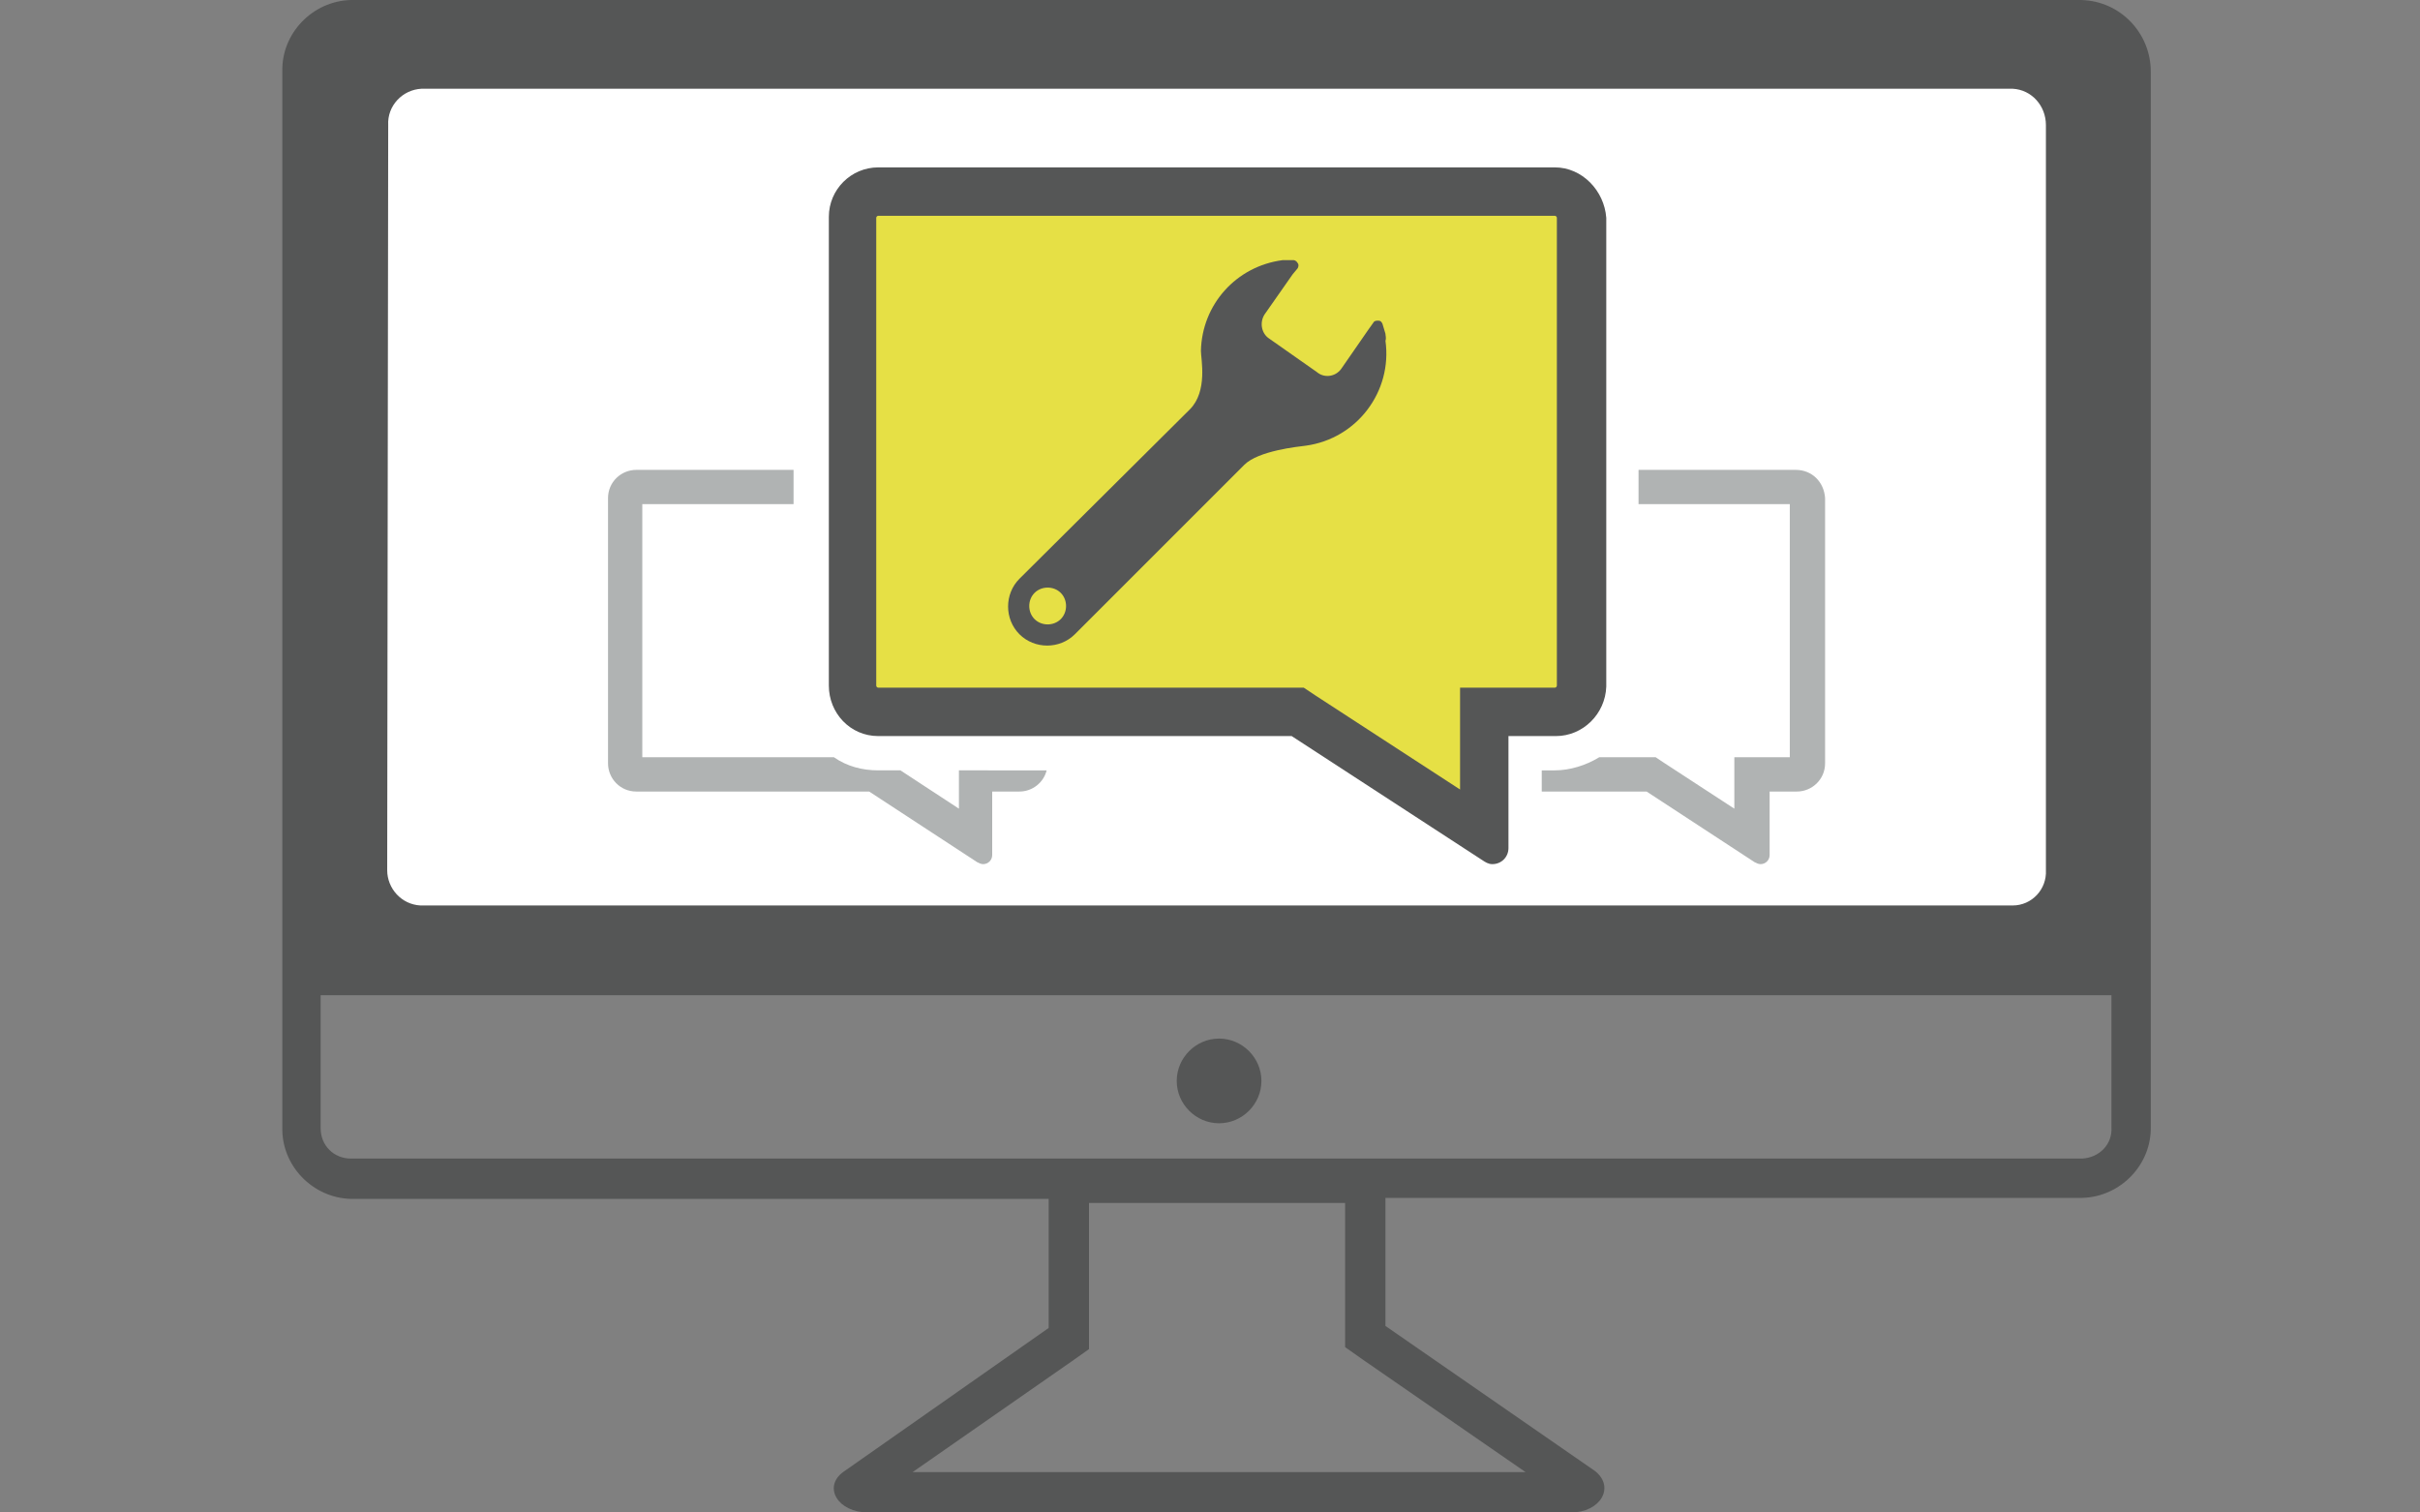
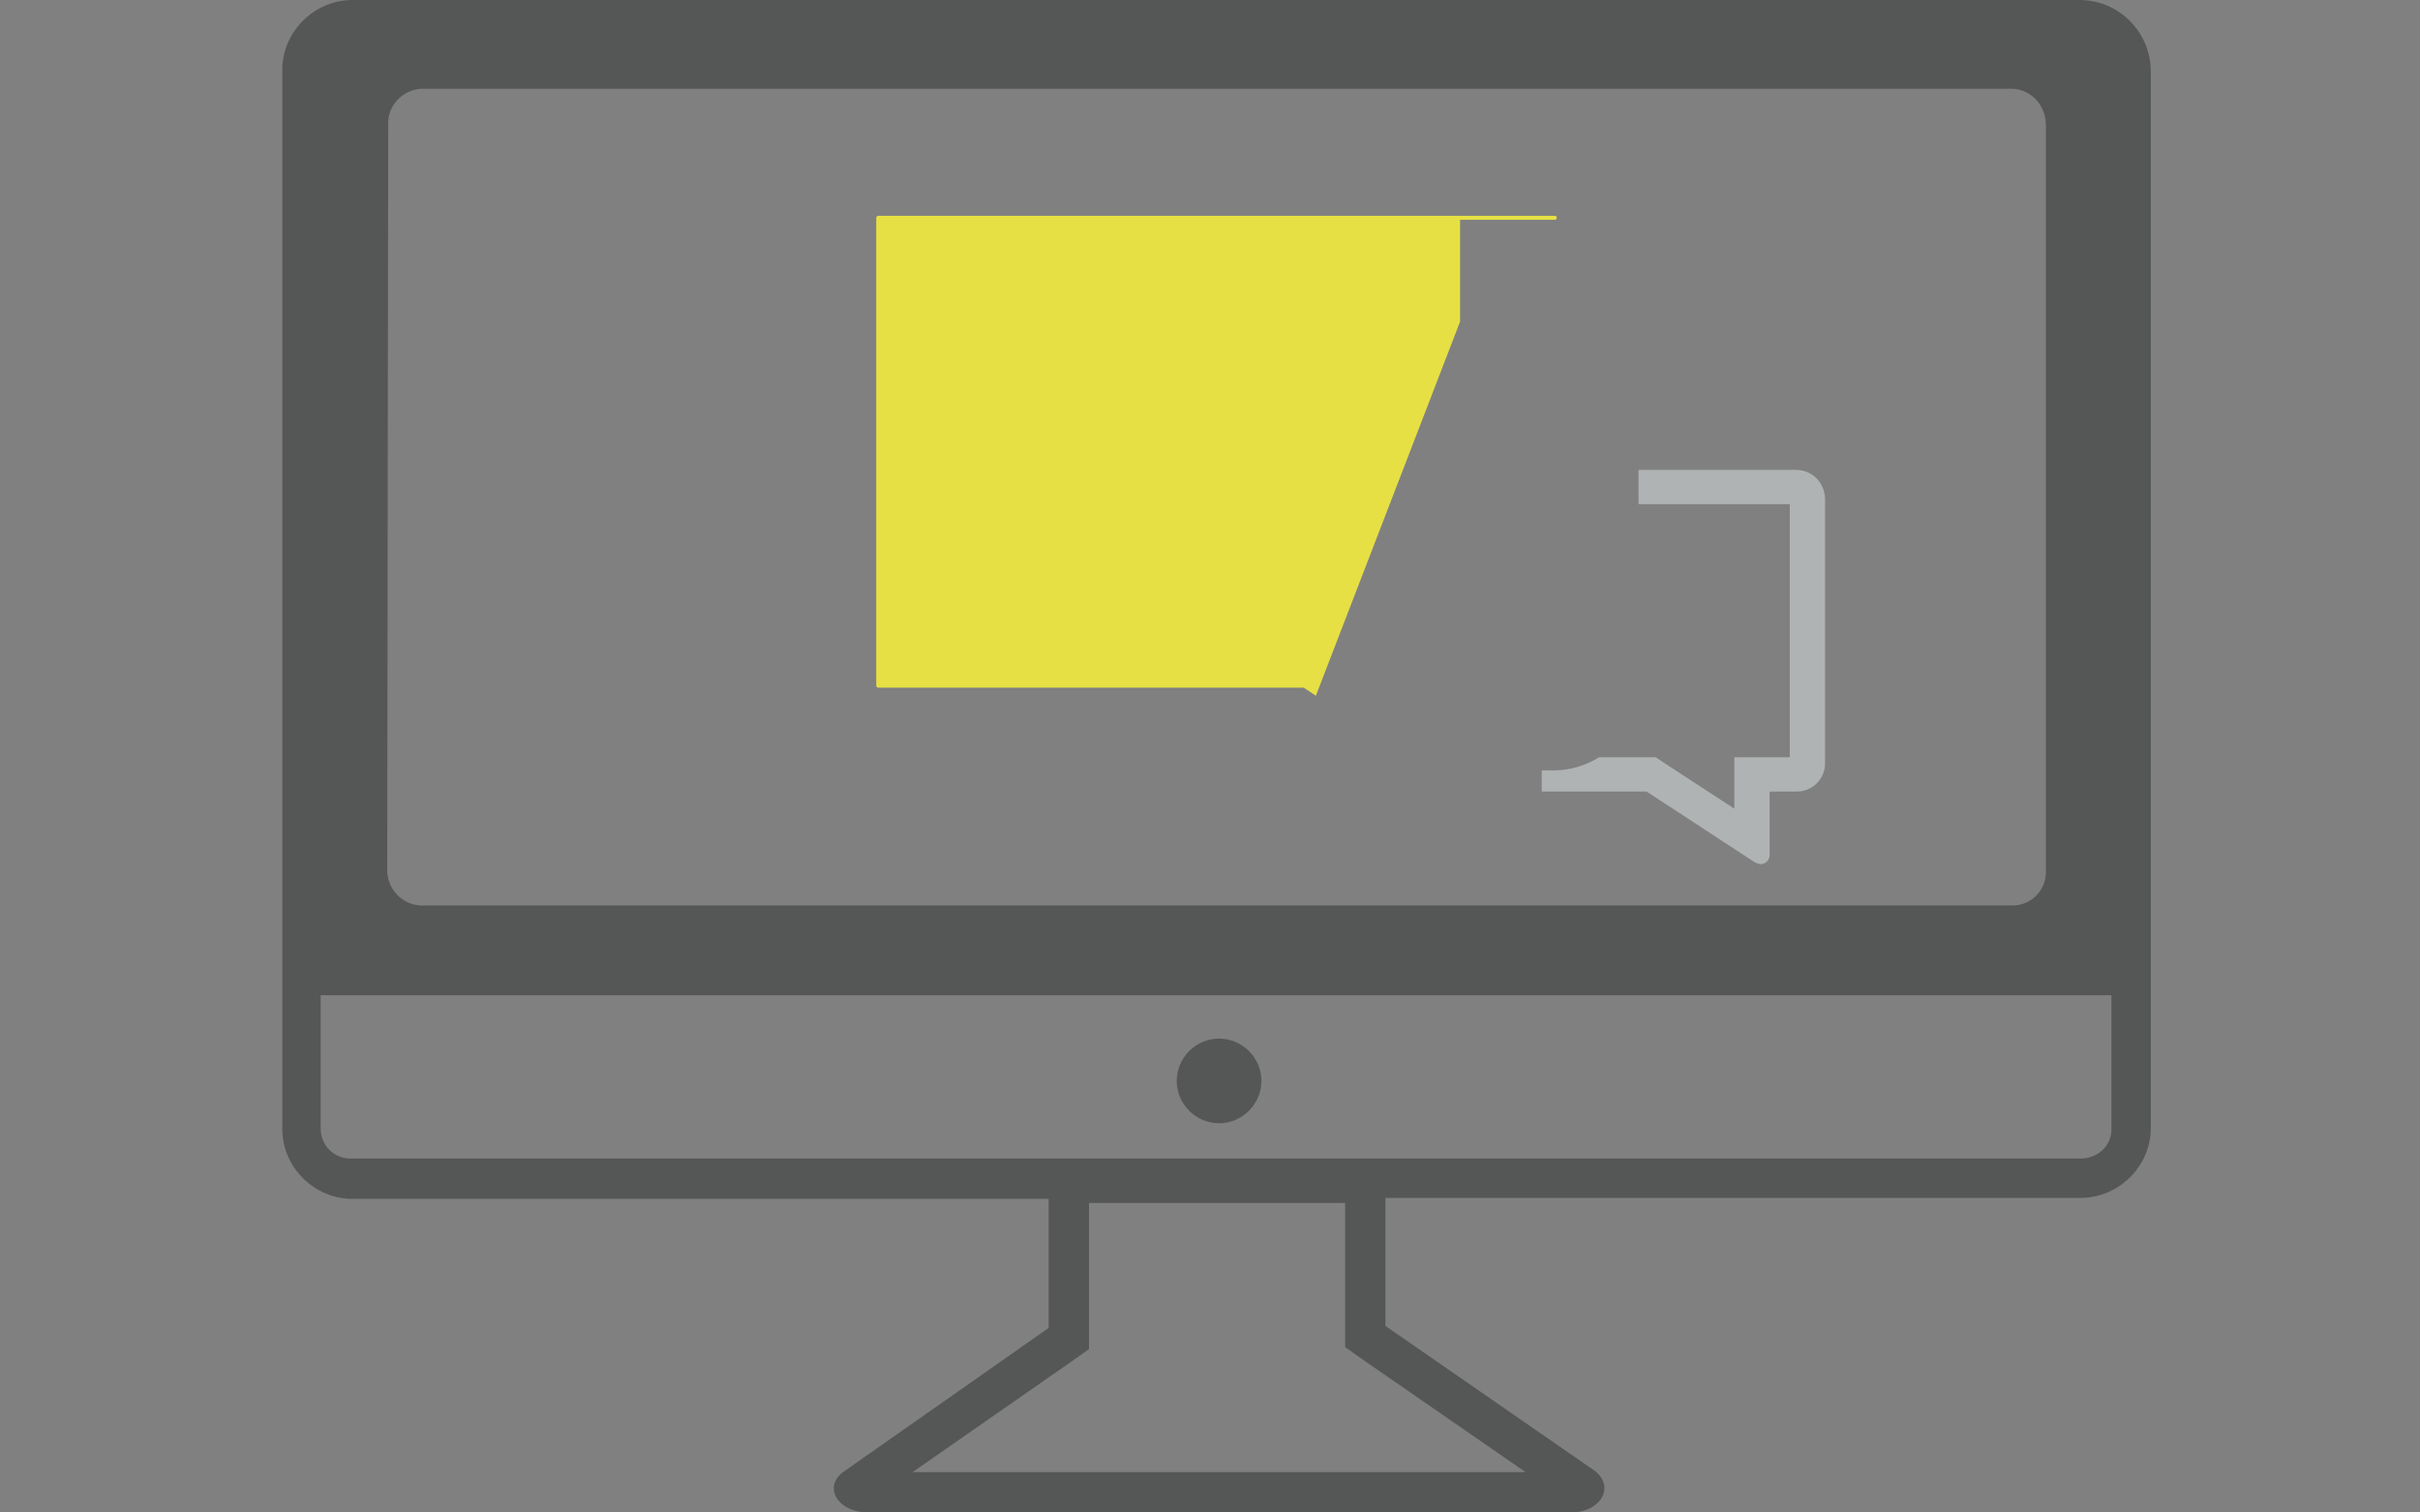
<svg xmlns="http://www.w3.org/2000/svg" version="1.1" id="レイヤー_1" x="0px" y="0px" viewBox="0 0 240 150" style="enable-background:new 0 0 240 150;" xml:space="preserve">
  <rect x="0" y="0" width="240" height="150" fill="#808080" stroke="none" />
  <style type="text/css">
	.st0{fill:#FFFFFF;}
	.st1{fill:#555656;}
	.st2{fill:#B0B3B3;}
	.st3{fill:#E6E045;}
	.st4{fill:none;}
</style>
  <g>
-     <rect x="34.1" y="6.1" class="st0" width="173" height="88.7" />
    <path class="st1" d="M206.4,0H34.8C31,0.1,27.9,3.3,28,7.1v88l0,0v16.7c-0.1,3.8,3,7,6.8,7.1l0,0H104v12.8L83.6,146   c-2,1.5-0.5,4,2.5,4h69.7c2.9,0,4.4-2.5,2.4-4.1l-20.8-14.4v-12.7h69.1c3.8-0.1,6.9-3.3,6.8-7.1V7.1C213.3,3.3,210.3,0.1,206.4,0z    M151.3,146H90.5l15.8-11l1.7-1.2v-14.5h25.4v14.3l1.7,1.2L151.3,146z M38.5,12.4c-0.1-1.9,1.4-3.5,3.3-3.6h157.8   c1.9,0.1,3.3,1.7,3.3,3.6v73.9c0.1,1.9-1.4,3.5-3.3,3.5H41.7c-1.9-0.1-3.3-1.7-3.3-3.5L38.5,12.4L38.5,12.4z M209.4,111.8   c0.1,1.7-1.2,3-2.9,3.1h-0.1H34.8c-1.7,0-3-1.3-3-3v-0.1V98.7h177.6V111.8L209.4,111.8z M125.1,107.2c0,2.3-1.9,4.2-4.2,4.2   s-4.2-1.9-4.2-4.2s1.9-4.2,4.2-4.2l0,0C123.2,103,125.1,104.9,125.1,107.2z" />
    <path class="st2" d="M178.1,46.6h-15.6V50h15v25.1H172v5.1l-6.9-4.5l-0.9-0.6h-5.6c-1.3,0.8-2.9,1.3-4.4,1.3h-1.3v2.1h10.4l10.7,7   c0.2,0.1,0.4,0.2,0.6,0.2c0.5,0,0.9-0.4,0.9-0.9l0,0v-6.3h2.7c1.5,0,2.8-1.2,2.8-2.8V49.4C180.9,47.8,179.7,46.6,178.1,46.6z" />
-     <path class="st2" d="M95.1,76.4v3.8l-5.8-3.8h-2.2c-1.6,0-3.1-0.4-4.4-1.3h-19V50h15v-3.4H63.1c-1.5,0-2.8,1.2-2.8,2.8l0,0v26.3   c0,1.5,1.2,2.8,2.8,2.8l0,0h23.1l10.7,7c0.2,0.1,0.4,0.2,0.6,0.2c0.5,0,0.9-0.4,0.9-0.9l0,0v-6.3h2.7c1.3,0,2.4-0.9,2.7-2.1   L95.1,76.4z" />
-     <path class="st1" d="M154.2,16.6H87.1c-2.7,0-4.9,2.2-4.9,4.9l0,0V68c0,2.7,2.1,5,4.9,5c0,0,0,0,0.1,0h40.9L147,85.3   c0.3,0.2,0.6,0.4,1,0.4c0.9,0,1.6-0.7,1.6-1.6l0,0V73h4.7c2.7,0,4.9-2.2,5-4.9V68V21.6C159.1,18.9,156.9,16.6,154.2,16.6   L154.2,16.6z" />
    <g id="XMLID_1_">
      <g>
-         <path class="st3" d="M154.4,21.6V68c0,0.1-0.1,0.2-0.2,0.2h-9.4v10.1L130.5,69l-1.2-0.8H87.1c-0.1,0-0.2-0.1-0.2-0.2V21.6     c0-0.1,0.1-0.2,0.2-0.2h67.1C154.3,21.4,154.4,21.5,154.4,21.6z" />
+         <path class="st3" d="M154.4,21.6c0,0.1-0.1,0.2-0.2,0.2h-9.4v10.1L130.5,69l-1.2-0.8H87.1c-0.1,0-0.2-0.1-0.2-0.2V21.6     c0-0.1,0.1-0.2,0.2-0.2h67.1C154.3,21.4,154.4,21.5,154.4,21.6z" />
      </g>
    </g>
-     <path class="st1" d="M137.4,33.1c-0.1-0.3-0.2-0.7-0.3-1c-0.1-0.2-0.2-0.3-0.4-0.3s-0.4,0-0.5,0.2l-0.5,0.7l-2.7,3.9   c-0.6,0.8-1.7,0.9-2.4,0.3l-4.7-3.3c-0.8-0.5-1-1.6-0.5-2.4l2.8-4l0.5-0.6c0.1-0.2,0.1-0.4,0-0.5c-0.1-0.2-0.3-0.3-0.4-0.3   c-0.4,0-0.8,0-1.1,0c-4.6,0.6-8,4.4-8.1,9c0,0.8,0.7,4-1.1,5.8l-16.9,16.8c-1.5,1.5-1.5,4,0,5.5s4,1.5,5.5,0l16.8-16.8   c1.4-1.4,5.3-1.8,6.1-1.9c5.1-0.7,8.6-5.4,7.9-10.4C137.5,33.5,137.4,33.3,137.4,33.1z M105.2,61.4c-0.7,0.7-1.9,0.7-2.6,0   s-0.7-1.9,0-2.6c0.7-0.7,1.9-0.7,2.6,0C105.9,59.5,105.9,60.7,105.2,61.4z" />
-     <rect x="0" class="st4" width="240" height="150" />
  </g>
</svg>